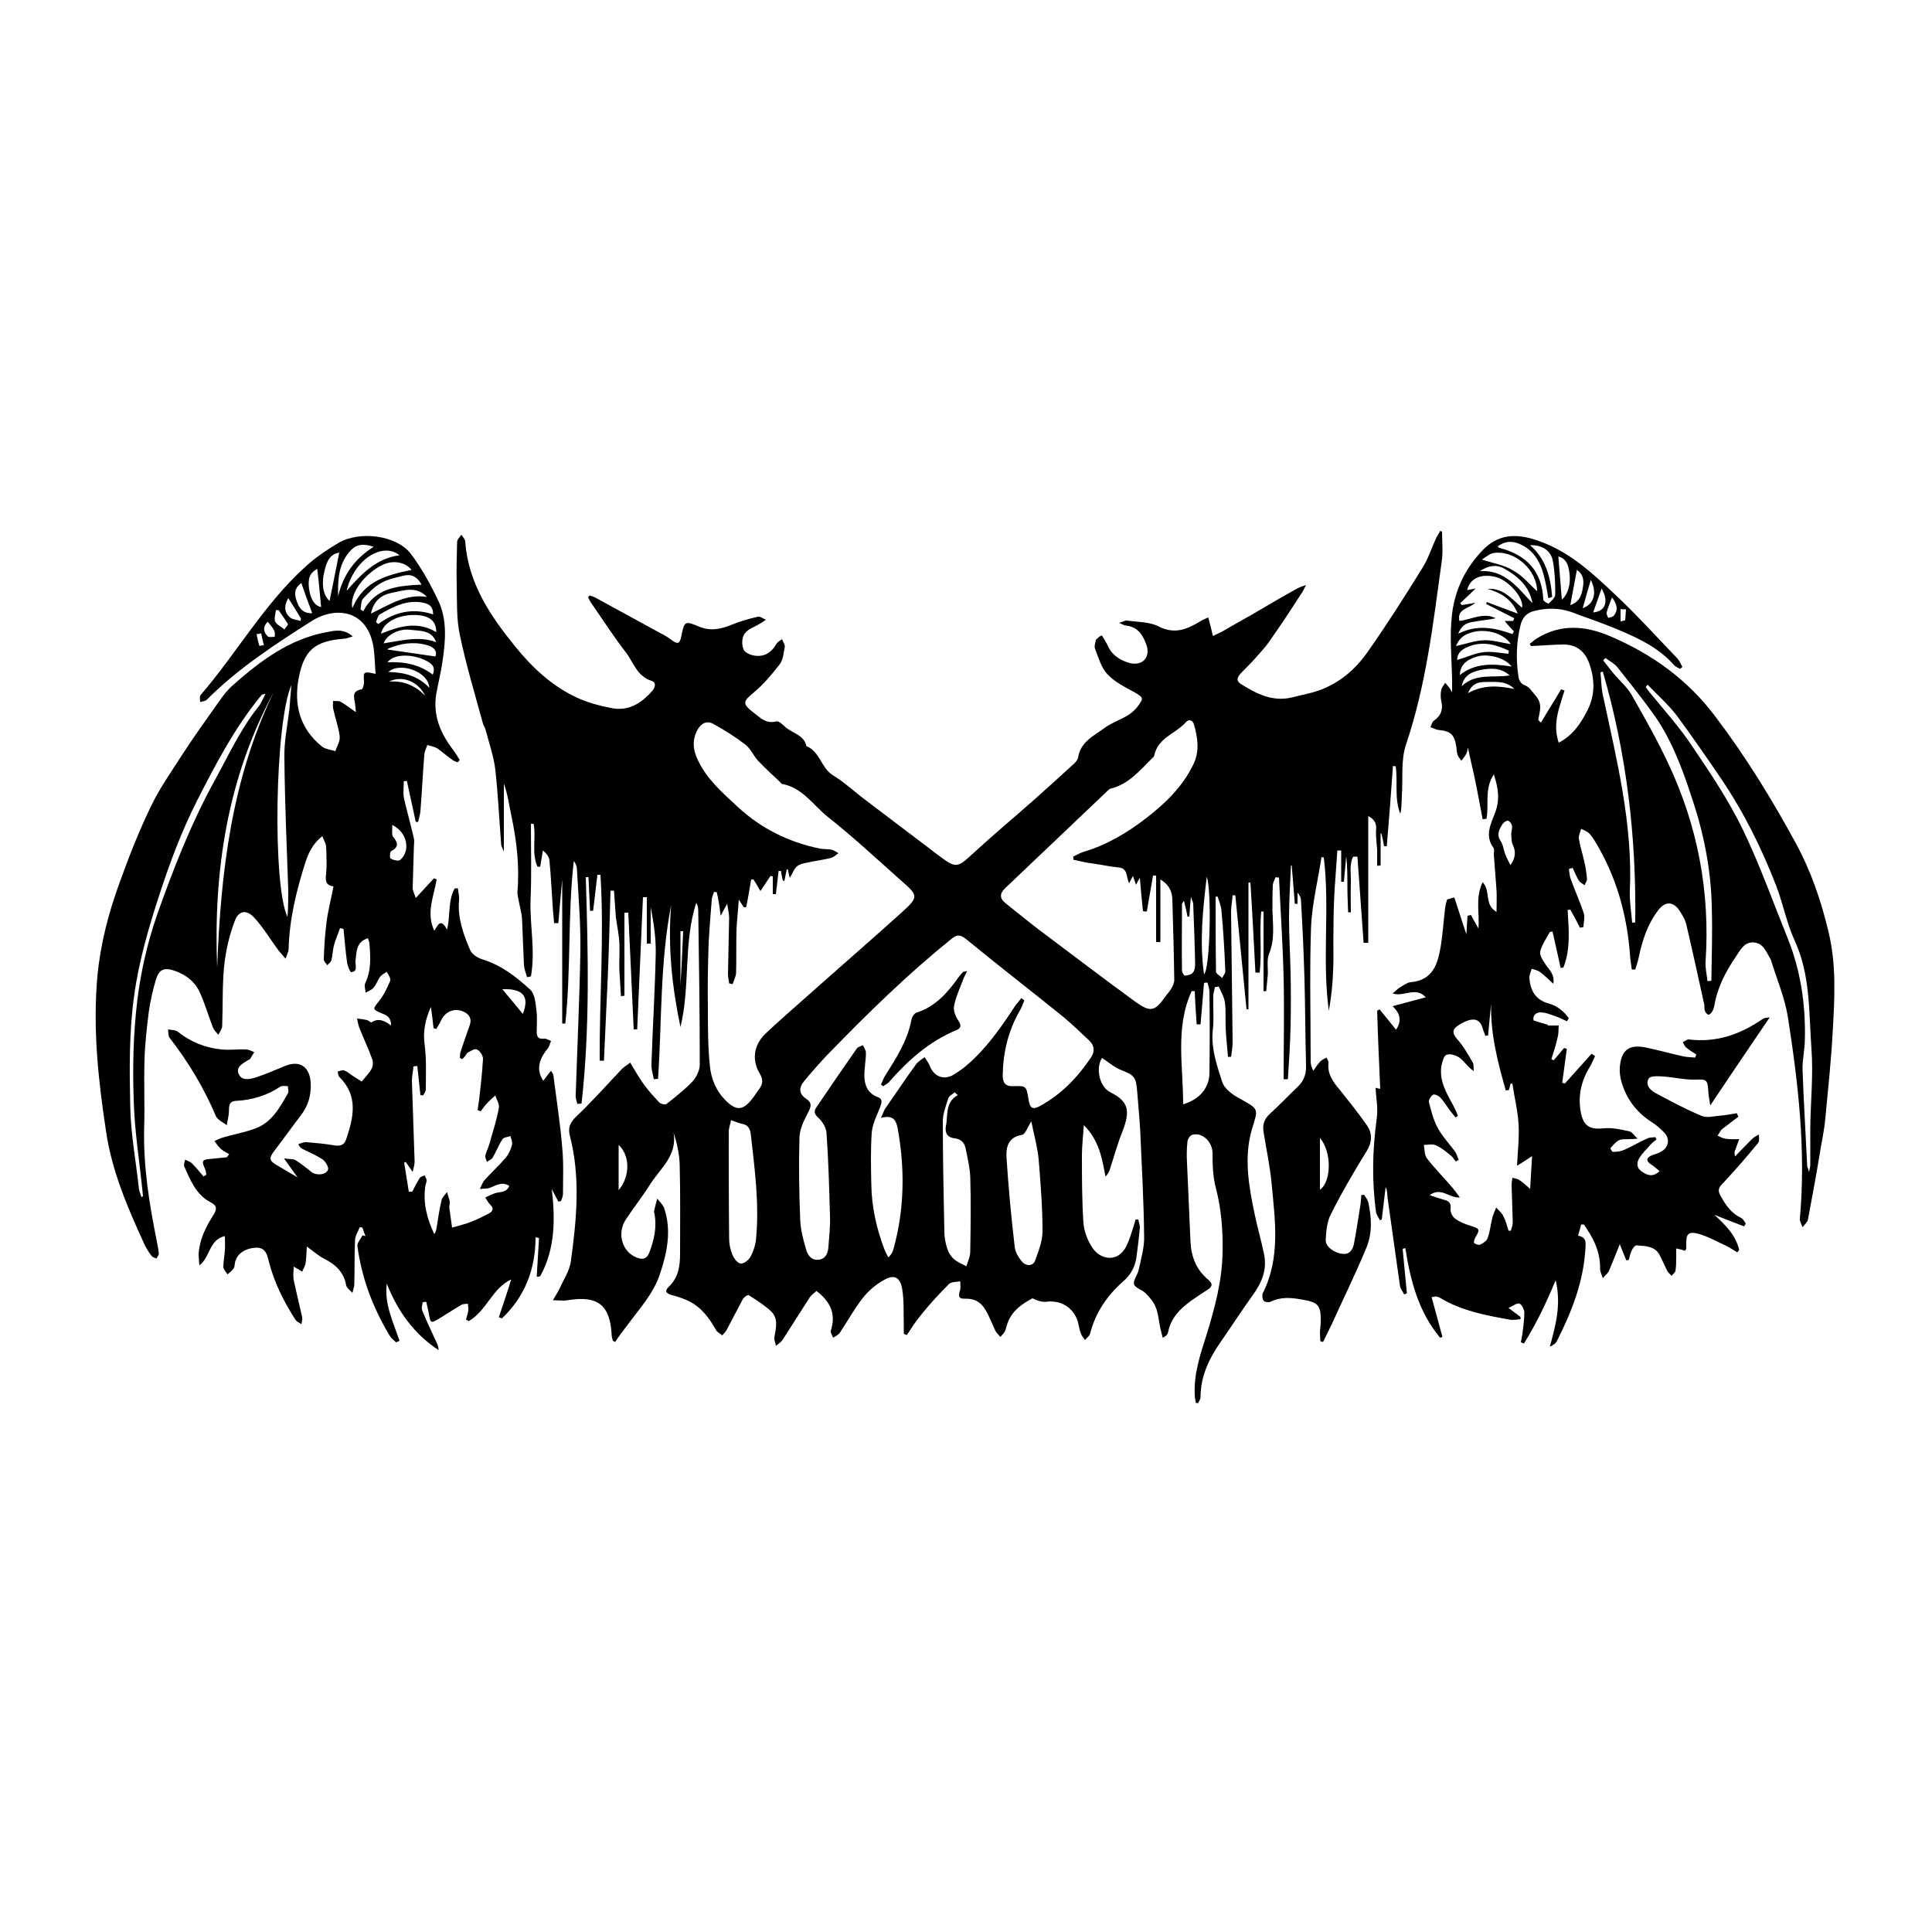
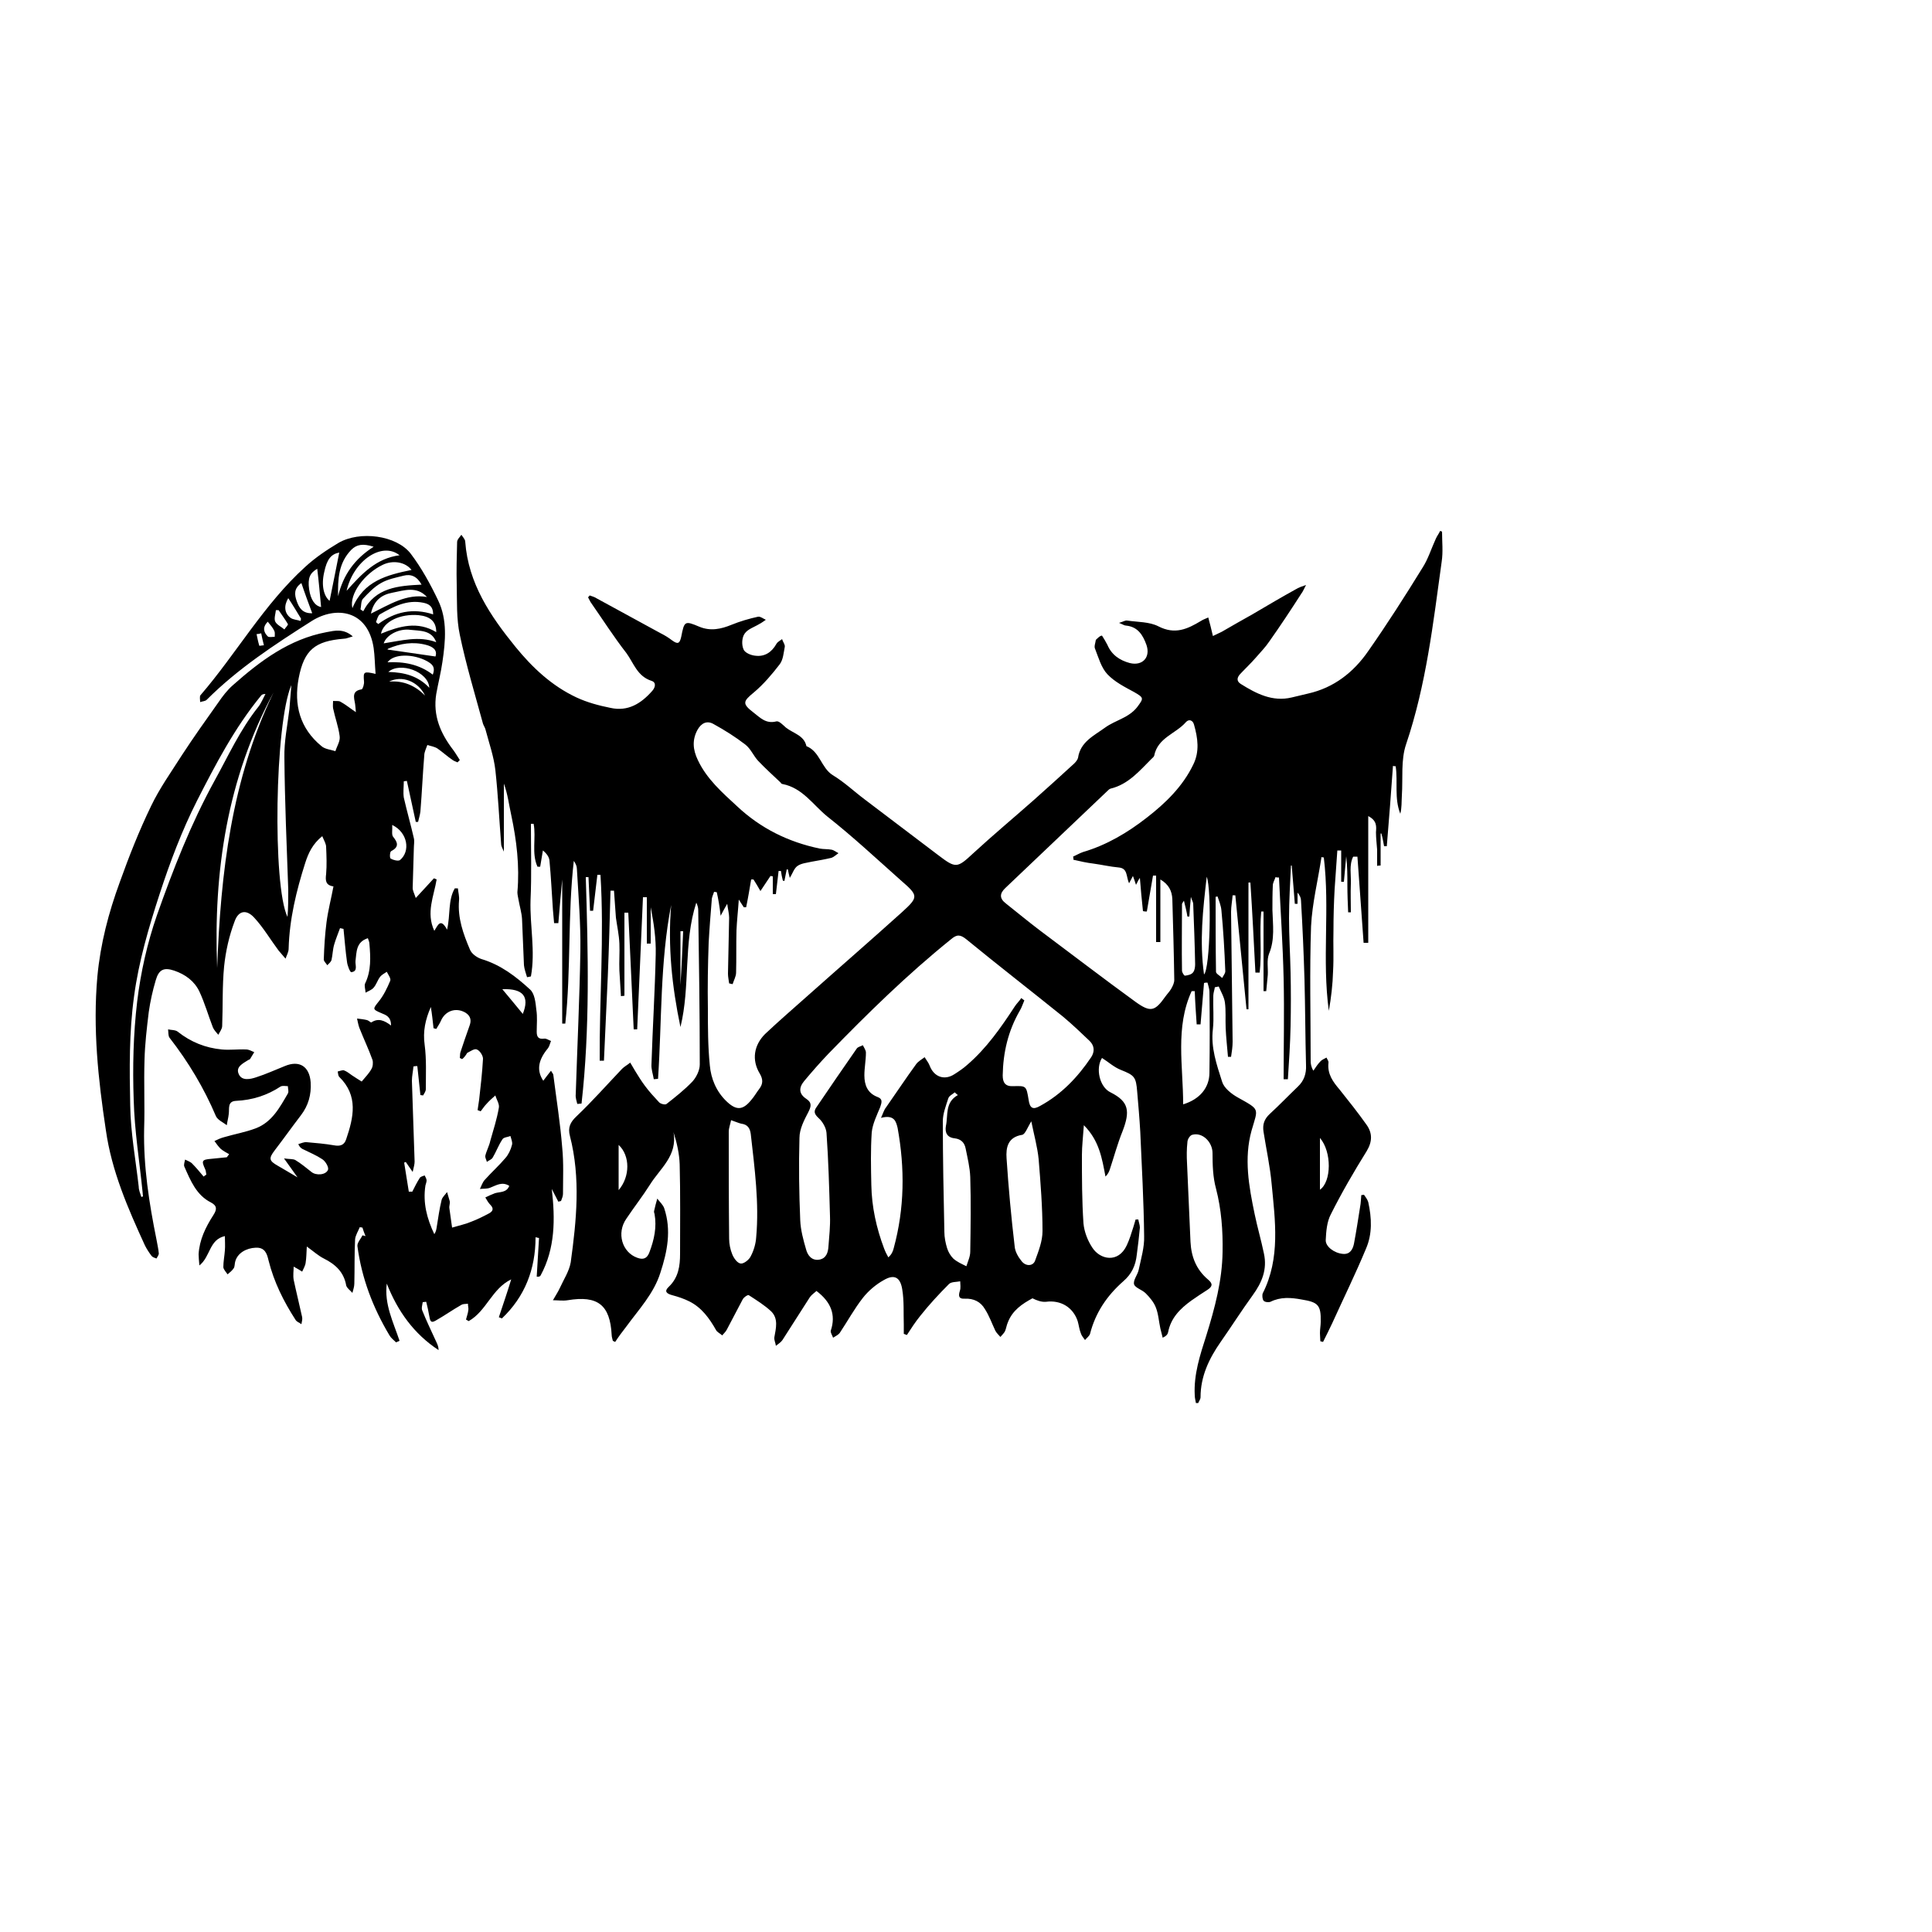
<svg xmlns="http://www.w3.org/2000/svg" version="1.1" id="Calque_1" x="0px" y="0px" viewBox="0 0 500 500" style="enable-background:new 0 0 500 500;" xml:space="preserve">
  <style type="text/css">
	.st0{stroke:#000000;stroke-width:4;stroke-linecap:round;stroke-linejoin:round;stroke-miterlimit:10;}
</style>
  <g>
    <path d="M285.2,164.5c0.5,0.8,1,1.6,1.4,2.4c1.1,2.6,3.2,4,5.8,4.7c3.3,0.8,5.4-1.5,4.3-4.7c-0.9-2.5-2.2-4.7-5.3-5   c-0.4,0-0.8-0.3-1.8-0.7c1.1-0.3,1.6-0.7,2.1-0.6c2.7,0.4,5.8,0.3,8.1,1.5c4.3,2.2,7.5,0.7,11-1.4c0.6-0.4,1.3-0.6,1.9-0.9   c0.2,0.8,0.4,1.5,0.6,2.3c0.2,0.8,0.4,1.7,0.6,2.5c0.8-0.4,1.5-0.7,2.3-1.1c2.6-1.5,5.2-3,7.9-4.5c3.9-2.3,7.8-4.6,11.8-6.8   c0.4-0.2,0.9-0.4,2.1-0.8c-0.6,1.1-0.8,1.7-1.2,2.2c-2.7,4.2-5.4,8.3-8.3,12.4c-1,1.5-2.3,2.8-3.5,4.2c-1.3,1.5-2.7,2.8-4.1,4.3   c-0.8,0.9-0.9,1.8,0.2,2.5c4,2.5,8.2,4.7,13.2,3.5c1.4-0.3,2.8-0.7,4.2-1c6.7-1.5,11.8-5.5,15.6-11c4.9-7,9.5-14.2,14-21.5   c1.5-2.3,2.3-5,3.5-7.6c0.3-0.7,0.8-1.3,1.1-2c0.2,0.1,0.4,0.1,0.5,0.2c0,2.6,0.3,5.2-0.1,7.8c-2.2,15.9-4,31.8-9.2,47.2   c-1.4,4.1-0.8,8.8-1.1,13.3c-0.1,1.6,0,3.1-0.4,4.7c-1.6-4-0.6-8.2-1.2-12.3c-0.2,0-0.5,0-0.7-0.1c-0.5,6.9-1,13.8-1.6,20.8   c-0.2,0-0.5,0-0.7,0c-0.2-1.1-0.4-2.2-0.7-3.3c-0.1,0-0.2,0-0.2,0c0,2.8,0,5.5,0,8.3c-0.3,0-0.6,0-0.9,0.1c0-1.4,0-2.8,0-4.2   c-0.1-1.5-0.3-3-0.3-4.5c0.1-1.5,0.3-3-2-4.2c0,11.2,0,22,0,32.8c-0.4,0-0.8,0-1.2,0c-0.5-7.4-1.1-14.9-1.6-22.3   c-0.4,0-0.7,0-1.1,0c-1.1,2.2-0.5,4.7-0.6,7c-0.1,2.5,0,4.9,0,7.4c-0.2,0-0.5,0-0.7,0c-0.1-2.3-0.2-4.7-0.2-7c0-2.5,0-5-0.3-7.5   c-0.2,2.2-0.4,4.4-0.6,6.6c-0.2,0-0.5,0-0.7,0c0-2.7,0-5.4,0-8.1c-0.3,0-0.7,0-1,0c-0.2,3.3-0.5,6.7-0.7,10   c-0.2,3.6-0.3,7.1-0.3,10.7c-0.1,3.5,0.1,7-0.1,10.5c-0.1,3.5-0.5,6.9-1.1,10.3c-1.8-13.2,0.3-26.5-1.3-39.7c-0.2,0-0.4,0-0.6-0.1   c-0.9,6-2.4,11.9-2.7,17.9c-0.4,11.6-0.1,23.2-0.1,34.8c0,0.8,0.1,1.6,0.7,2.6c0.6-0.9,1.2-1.8,1.9-2.5c0.4-0.4,1-0.6,1.5-0.9   c0.2,0.5,0.6,0.9,0.5,1.4c-0.3,2.9,1.2,4.9,2.9,6.9c2.4,3,4.7,5.9,6.9,9c1.6,2.2,1.6,4.4,0.1,6.9c-3.3,5.3-6.5,10.8-9.3,16.4   c-1,1.9-1.2,4.4-1.3,6.6c-0.1,1.7,2.2,3.4,4.4,3.6c1.9,0.2,2.6-1.2,2.9-2.6c0.6-3.2,1.1-6.4,1.6-9.6c0.2-1,0.2-2,0.3-3   c0.2,0,0.5-0.1,0.7-0.1c0.4,0.6,0.9,1.2,1.1,1.9c0.9,4.1,1.1,8.2-0.6,12.1c-2.7,6.5-5.8,12.8-8.7,19.2c-0.8,1.7-1.6,3.3-2.4,4.9   c-0.2-0.1-0.5-0.1-0.7-0.2c0-0.7-0.1-1.4-0.1-2.1c0-1,0.2-2,0.2-2.9c0.1-4.4-0.7-5.1-5-5.8c-2.7-0.5-5.4-0.7-8,0.6   c-0.5,0.2-1.5,0.1-1.8-0.3c-0.3-0.4-0.4-1.4-0.2-1.9c4.6-9.1,3.2-18.8,2.3-28.3c-0.4-4.5-1.4-9-2.1-13.5c-0.3-1.9,0.2-3.3,1.6-4.6   c2.5-2.3,4.9-4.8,7.3-7.1c1.6-1.5,2.2-3.4,2.1-5.5c-0.2-7.4-0.2-14.8-0.4-22.2c-0.2-6.8-0.5-13.6-0.9-20.4c0-0.7-0.3-1.4-0.9-2.1   c0,1,0,1.9,0,2.9c-0.2,0-0.5,0-0.7,0c-0.3-3.3-0.5-6.6-0.8-9.9c-0.1,0-0.2,0-0.2,0c-0.2,4.5-0.5,9.1-0.5,13.6   c0,4.7,0.3,9.4,0.4,14.1c0.1,4.6,0.1,9.2,0,13.9c-0.1,4.6-0.4,9.1-0.7,13.7c-0.4,0-0.7,0-1.1,0c0-8.7,0.2-17.4,0-26.1   c-0.2-8.7-0.8-17.4-1.2-26.1c-0.3,0-0.6,0-0.9-0.1c-0.2,0.7-0.7,1.4-0.7,2.2c-0.1,2.1-0.1,4.2-0.1,6.3c0.1,3.8,0.7,7.6-0.9,11.4   c-0.6,1.6-0.2,3.6-0.3,5.4c-0.1,1.4-0.3,2.8-0.4,4.2c-0.2,0-0.4,0-0.7,0c0-6.9,0-13.7,0-20.6c-0.2,0-0.4,0-0.6,0   c-0.5,5.3,0.2,10.6-0.4,15.8c-0.4,0-0.7,0-1.1,0c-0.4-7.8-0.8-15.6-1.3-23.3c-0.2,0-0.4,0-0.5,0c0,10.9,0,21.9,0,32.8   c-0.2,0-0.3,0-0.5,0c-1-9.8-1.9-19.7-2.9-29.5c-0.2,0-0.5,0-0.7,0c-0.1,1.4-0.4,2.9-0.4,4.3c0.1,11.2,0.3,22.4,0.4,33.6   c0,1.3-0.2,2.6-0.4,3.9c-0.3,0-0.5,0-0.8,0c-0.2-2.5-0.5-5-0.6-7.5c-0.1-2.2,0.1-4.4-0.2-6.6c-0.2-1.4-1-2.7-1.6-4.1   c-0.3,0.1-0.6,0.1-1,0.2c-0.1,0.7-0.4,1.5-0.4,2.2c-0.1,2.9,0.2,5.8-0.1,8.6c-0.6,4.8,1,9.3,2.4,13.7c0.5,1.6,2.4,3.1,4,4   c5.9,3.3,5.3,2.7,3.6,8.6c-2,7.2-0.7,14.4,0.8,21.6c0.7,3.4,1.7,6.8,2.4,10.2c0.9,4.1-0.5,7.5-2.9,10.8c-2.9,4-5.5,8.1-8.3,12.1   c-3,4.3-5.2,8.9-5.2,14.3c0,0.5-0.4,1-0.6,1.5c-0.2,0-0.4,0-0.6,0c-0.1-0.7-0.3-1.3-0.3-2c-0.3-5.4,1.4-10.5,3-15.5   c2.2-7.1,4.1-14.2,4.2-21.6c0.1-5.5-0.3-11-1.7-16.4c-0.8-2.9-0.9-6.1-0.9-9.2c0-2.8-2.6-5.5-5.3-4.7c-0.6,0.2-1.2,1.2-1.2,1.9   c-0.2,1.8-0.2,3.6-0.1,5.4c0.3,6.8,0.6,13.6,0.9,20.4c0.2,3.9,1.5,7.2,4.6,9.8c1.3,1.1,1,1.8-0.2,2.6c-1.4,0.9-2.8,1.8-4.2,2.8   c-2.9,2.1-5.3,4.5-6,8.2c-0.1,0.5-0.5,1-1.4,1.4c-0.2-0.8-0.4-1.6-0.6-2.4c-0.4-1.8-0.5-3.8-1.2-5.5c-0.5-1.3-1.6-2.6-2.6-3.6   c-0.9-0.9-2.7-1.4-3-2.3c-0.3-1.1,0.9-2.4,1.2-3.8c0.6-2.9,1.5-5.8,1.4-8.7c-0.1-9-0.6-18-1-27c-0.2-3.5-0.5-6.9-0.8-10.4   c-0.3-3.8-0.7-4.2-4.2-5.6c-1.8-0.7-3.3-2.1-4.9-3.1c-1.7,2.6-0.7,7.5,2.2,8.9c4.8,2.4,5.1,4.9,3.1,10.1c-1.3,3.2-2.2,6.6-3.3,9.9   c-0.2,0.6-0.5,1.2-1.1,1.8c-0.9-4.7-1.6-9.3-5.6-13.3c-0.2,3-0.5,5.4-0.5,7.7c0,5.9,0,11.8,0.4,17.7c0.2,2.2,1.1,4.5,2.3,6.3   c2,3.1,6.7,4.1,8.9-0.6c0.7-1.5,1.2-3.1,1.7-4.7c0.2-0.7,0.4-1.4,0.6-2c0.2,0,0.5,0,0.7,0c0.1,0.7,0.4,1.4,0.4,2.1   c-0.2,2.3-0.5,4.7-0.8,7c-0.3,2.8-1.3,5-3.5,6.9c-4.2,3.7-7.2,8.1-8.6,13.6c-0.2,0.6-0.9,1.1-1.3,1.6c-0.4-0.6-0.9-1.1-1.1-1.8   c-0.4-1-0.5-2.1-0.8-3.1c-1.2-3.6-4.4-5.5-8.2-5c-1.1,0.1-2.3-0.3-3.5-0.9c-2.6,1.4-5.2,3.1-6.4,6.3c-0.3,0.7-0.4,1.5-0.7,2.2   c-0.3,0.6-0.8,1-1.2,1.5c-0.4-0.5-1-1-1.3-1.6c-0.9-1.9-1.6-3.9-2.7-5.6c-1.1-1.9-2.9-2.8-5.2-2.7c-1.6,0.1-1.7-0.7-1.3-2   c0.3-0.8,0.1-1.7,0.1-2.5c-1,0.2-2.3,0.1-2.9,0.7c-2.6,2.6-5.1,5.3-7.4,8.2c-1.3,1.6-2.4,3.3-3.5,5c-0.3-0.1-0.5-0.2-0.8-0.3   c0-0.8,0-1.5,0-2.3c-0.1-3.1,0.1-6.2-0.4-9.2c-0.5-3.2-2.1-4-4.8-2.4c-2,1.1-4,2.8-5.4,4.6c-2.2,2.8-4,6.1-6,9.1   c-0.4,0.5-1.1,0.8-1.7,1.2c-0.2-0.6-0.7-1.3-0.6-1.8c1.4-4.2,0-7.5-3.7-10.3c-0.4,0.4-1.2,0.9-1.7,1.6c-2.4,3.7-4.7,7.4-7.1,11.1   c-0.4,0.6-1.1,1-1.7,1.5c-0.1-0.8-0.5-1.5-0.4-2.2c0.4-2.3,1.1-4.8-0.8-6.7c-1.7-1.6-3.8-2.9-5.8-4.2c-0.2-0.2-1.3,0.5-1.6,1.1   c-1.4,2.6-2.7,5.2-4.1,7.8c-0.3,0.6-0.8,1-1.2,1.5c-0.5-0.5-1.3-0.8-1.6-1.4c-1.7-3-3.7-5.8-6.9-7.4c-1.4-0.7-2.9-1.2-4.4-1.6   c-1.5-0.4-2.2-1-0.9-2.2c2.5-2.4,2.9-5.4,2.9-8.5c0-7.7,0.1-15.5-0.1-23.2c-0.1-2.7-0.7-5.5-1.6-8.3c1.1,6.1-3.5,9.4-6.1,13.6   c-1.9,3-4.1,5.8-6.1,8.8c-2.6,3.7-1.1,8.7,2.8,10.1c1.6,0.6,2.6,0.2,3.2-1.5c1.2-3.2,1.9-6.4,1.3-9.8c-0.1-0.3-0.2-0.6-0.1-0.9   c0.2-1,0.5-2,0.8-3.1c0.6,0.8,1.5,1.6,1.8,2.5c1.9,5.7,0.8,11.2-1,16.7c-1.7,5.4-5.6,9.5-8.8,13.9c-1,1.3-2,2.6-2.9,4   c-0.2-0.1-0.4-0.2-0.6-0.3c-0.1-0.5-0.3-1-0.3-1.5c-0.4-7.8-3.6-10.3-11.4-9c-1.2,0.2-2.5,0-3.8,0c0.6-1.1,1.3-2.1,1.8-3.2   c1-2.2,2.4-4.3,2.8-6.6c1.5-10.9,2.6-21.8-0.2-32.7c-0.6-2.2,0.1-3.6,1.7-5.1c4.1-3.9,7.9-8.2,11.8-12.3c0.6-0.6,1.4-1,2.1-1.6   c0.4,0.7,0.9,1.5,1.3,2.2c0.8,1.3,1.6,2.6,2.5,3.8c1.1,1.5,2.4,2.9,3.7,4.3c0.4,0.4,1.6,0.7,1.9,0.4c2.3-1.8,4.7-3.7,6.7-5.8   c1-1.1,1.9-2.9,1.9-4.4c0-13.3-0.2-26.7-0.4-40c0-0.6-0.2-1.3-0.5-1.9c-3.4,10.5-1.5,21.6-4.1,32.2c-2.2-10.5-3.3-21-2.4-31.6   c-2.9,14.8-2.4,30-3.4,45c-0.4,0-0.7,0.1-1.1,0.1c-0.2-1.3-0.7-2.6-0.6-3.9c0.3-9.5,0.9-18.9,1.1-28.4c0.1-4.1-0.5-8.1-1.3-12.2   c0,3.1,0,6.3,0,9.4c-0.3,0-0.7,0-1,0c0-4,0-8,0-12c-0.3,0-0.7,0-1,0c-0.5,11.4-1,22.8-1.5,34.2c-0.3,0-0.6,0-0.9,0   c-0.5-10.1-0.9-20.2-1.4-30.2c-0.3,0-0.7,0-1,0c0,7.2,0,14.3,0,21.5c-0.3,0-0.6,0.1-0.9,0.1c-0.1-2.2-0.3-4.4-0.4-6.6   c-0.1-2.3,0.1-4.7,0-7c-0.1-2.3-0.6-4.5-0.9-6.7c-0.2-2.3-0.3-4.6-0.5-7c-0.3,0-0.6,0-0.9,0c-0.2,7.4-0.4,14.7-0.7,22.1   c-0.3,7.3-0.7,14.6-1,21.9c-0.4,0-0.7,0-1.1,0c-0.1-16,1.2-32.1,0.2-48.1c-0.3,0-0.5,0-0.8,0c-0.4,3.1-0.7,6.2-1.1,9.3   c-0.3,0-0.5,0-0.8,0c-0.1-2.9-0.3-5.8-0.4-8.7c-0.2,0-0.5,0-0.7,0c0.6,19.6,1.1,39.1-1.1,58.6c-0.4,0-0.7,0.1-1.1,0.1   c-0.2-0.8-0.5-1.7-0.4-2.5c0.4-12.4,1-24.8,1.2-37.2c0.1-7-0.5-14.1-0.9-21.1c0-0.7-0.3-1.4-0.8-2.1c-1.6,14-0.7,28.1-2.2,42.1   c-0.3,0-0.5,0-0.8,0c0-12.2,0-24.4,0-37.3c-0.4,4.2-0.7,7.7-1,11.3c-0.4,0-0.7,0-1.1,0c-0.1-1.1-0.2-2.3-0.3-3.4   c-0.3-4.3-0.5-8.6-0.9-12.8c-0.1-0.9-0.7-1.8-1.7-2.6c-0.2,1.4-0.5,2.8-0.7,4.2c-0.2,0-0.4,0-0.7,0c-1.6-3.5-0.3-7.5-1-11.1   c-0.2,0-0.5,0-0.7,0c0,6.6,0.2,13.2-0.1,19.8c-0.2,6.6,1.3,13.1,0.1,19.7c-0.3,0.1-0.7,0.1-1,0.2c-0.3-1-0.7-2.1-0.8-3.1   c-0.2-4-0.3-8-0.5-12c-0.1-1.6-0.6-3.2-0.9-4.9c-0.1-0.7-0.3-1.3-0.3-2c0.6-6.8-0.2-13.4-1.6-20c-0.6-2.7-0.9-5.4-1.9-8.1   c0,5.7,0,11.3,0,17.6c-0.4-1-0.7-1.4-0.7-1.9c-0.5-6.4-0.8-12.8-1.5-19.2c-0.4-3.5-1.6-6.9-2.5-10.3c-0.1-0.6-0.5-1.1-0.7-1.7   c-2.1-7.7-4.4-15.3-6-23c-0.9-4.2-0.7-8.6-0.8-12.9c-0.1-3.7,0-7.4,0.1-11.1c0-0.7,0.7-1.3,1.1-1.9c0.4,0.6,1,1.2,1,1.8   c0.8,10.8,6.5,19.2,13,27.2c4.4,5.4,9.4,10.1,15.8,13.1c2.8,1.3,5.8,2.1,8.8,2.7c4.5,1,7.9-1.1,10.8-4.4c0.8-0.9,1.1-2.2-0.2-2.6   c-3.7-1.2-4.6-4.6-6.5-7.2c-3.2-4.1-6-8.5-9-12.8c-0.4-0.5-0.6-1.1-0.9-1.6c0.1-0.2,0.3-0.3,0.4-0.5c0.6,0.2,1.3,0.4,1.9,0.8   c5.5,3,11,6,16.5,9c1,0.5,2,1.1,2.9,1.8c1.5,1.1,2,0.9,2.4-0.9c0.8-4.1,0.9-4.2,4.7-2.6c2.9,1.2,5.6,0.6,8.3-0.5   c2.2-0.9,4.6-1.6,6.9-2.1c0.6-0.1,1.3,0.5,2,0.8c-0.6,0.4-1.1,0.8-1.7,1.1c-1.3,0.8-3,1.3-3.8,2.5c-0.7,1-0.8,2.8-0.3,4   c0.3,0.9,1.9,1.6,3.1,1.7c2.4,0.3,4.2-0.9,5.4-3c0.3-0.6,1-0.9,1.5-1.3c0.2,0.7,0.8,1.4,0.7,2c-0.3,1.5-0.4,3.3-1.3,4.5   c-2,2.6-4.2,5.2-6.7,7.3c-2.8,2.3-3.1,2.9-0.1,5.2c1.7,1.3,3.2,3,5.9,2.3c0.7-0.2,1.7,0.9,2.5,1.6c1.9,1.5,4.7,2,5.3,4.8   c3.5,1.4,3.8,5.6,6.8,7.5c3,1.8,5.5,4.2,8.3,6.3c6.3,4.8,12.7,9.6,19,14.4c4.6,3.5,4.9,3.4,9.1-0.5c5.1-4.7,10.5-9.2,15.7-13.8   c3.5-3.1,7-6.3,10.4-9.4c0.4-0.4,0.9-1,1-1.5c0.6-4.1,4.1-5.7,7-7.8c2.6-1.9,6.1-2.5,8.3-5.3c1.7-2.3,1.8-2.4-0.8-3.9   c-2.4-1.3-5-2.6-6.9-4.6c-1.6-1.7-2.3-4.3-3.2-6.6c-0.3-0.6,0.1-1.5,0.2-2.3C284.6,164.6,284.9,164.5,285.2,164.5z M185.5,230.9   c-0.2,0-0.5-0.1-0.7-0.1c-0.2,0.7-0.6,1.4-0.6,2.1c-0.3,3.7-0.6,7.4-0.8,11.1c-0.2,5.7-0.3,11.3-0.2,17c0,4.9,0,9.8,0.5,14.7   c0.3,3.5,1.7,6.8,4.3,9.3c2.5,2.4,4.2,2.4,6.4-0.3c0.8-0.9,1.4-2,2.1-2.9c1-1.3,1-2.5,0.1-4c-2.1-3.5-1.5-7.3,1.4-10.2   c3.5-3.3,7.2-6.5,10.8-9.7c8.2-7.3,16.5-14.5,24.6-21.8c4.4-4,4.3-4.3-0.3-8.3c-6.3-5.6-12.4-11.3-19-16.5c-3.7-3-6.4-7.4-11.6-8.4   c-0.2,0-0.4-0.2-0.5-0.4c-1.9-1.8-3.9-3.6-5.8-5.6c-1.2-1.3-1.9-3.1-3.3-4.2c-2.6-2-5.3-3.7-8.2-5.3c-1.7-1-3.2-0.3-4.2,1.5   c-1.4,2.6-1.2,5.1,0.1,7.8c2.3,4.9,6.3,8.4,10.2,12c6.1,5.7,13.2,9.2,21.3,10.9c1,0.2,2.1,0.1,3.1,0.3c0.6,0.1,1.2,0.6,1.8,0.9   c-0.6,0.4-1.2,1-1.8,1.2c-1.7,0.4-3.4,0.7-5.1,1c-1.3,0.3-2.7,0.4-3.7,1.1c-0.9,0.6-1.3,2-2,3.1c-0.2-0.8-0.4-1.5-0.5-2.2   c-0.1,0-0.2,0-0.3,0c-0.2,1-0.4,2-0.6,3c-0.1,0-0.3-0.1-0.4-0.1c-0.2-0.8-0.4-1.7-0.5-2.5c-0.2,0-0.4,0-0.6,0c-0.2,2-0.5,4-0.7,6   c-0.3,0-0.5,0-0.8,0c0-1.5,0-3.1,0-4.6c-0.2,0-0.4-0.1-0.6-0.1c-0.8,1.2-1.6,2.4-2.6,3.9c-0.7-1.2-1.2-2.1-1.8-3   c-0.2,0-0.4,0-0.6,0c-0.4,2.4-0.8,4.8-1.3,7.2c-0.2,0-0.4,0-0.6,0c-0.3-0.5-0.7-1-1.3-2c-0.2,3-0.5,5.5-0.6,8   c-0.1,3.6,0,7.3-0.1,10.9c0,1-0.6,2-0.9,3c-0.3-0.1-0.6-0.1-0.9-0.2c-0.1-0.8-0.3-1.7-0.3-2.5c0.1-4.8,0.2-9.7,0.3-14.5   c0-1-0.3-2.1-0.5-3.6c-0.7,1.2-1,1.8-1.7,3.1C186.2,234.4,185.9,232.7,185.5,230.9z M228,289.3c0.6-1.3,0.8-2.1,1.3-2.7   c2.6-3.7,5.1-7.5,7.8-11.2c0.5-0.7,1.4-1.2,2.2-1.8c0.4,0.7,1,1.4,1.3,2.2c1.1,2.9,3.8,3.9,6.4,2.2c1.1-0.7,2.3-1.5,3.3-2.4   c5-4.3,8.7-9.6,12.3-15.1c0.5-0.8,1.2-1.4,1.7-2.2c0.3,0.2,0.5,0.4,0.8,0.6c-0.4,0.9-0.7,1.9-1.2,2.7c-3,5.2-4.3,10.8-4.4,16.7   c0,1.8,0.6,2.9,2.7,2.8c3.4-0.1,3.4-0.1,4,3.5c0.3,2.2,1.1,2.7,3,1.6c5.5-3,9.7-7.4,13.2-12.6c0.9-1.4,0.9-2.9-0.4-4.2   c-2.2-2.1-4.5-4.3-6.9-6.3c-8.3-6.7-16.7-13.2-25-20c-1.6-1.3-2.5-1.3-4,0c-11.3,9.1-21.6,19.2-31.7,29.6c-2.2,2.3-4.3,4.7-6.3,7.1   c-1.4,1.7-1.4,3.3,0.6,4.6c1.5,1,1.2,2,0.5,3.4c-1.1,2.1-2.3,4.4-2.3,6.7c-0.2,7.1-0.1,14.2,0.2,21.3c0.1,2.5,0.8,5.1,1.5,7.5   c0.4,1.6,1.5,3,3.4,2.7c1.8-0.3,2.3-1.8,2.4-3.4c0.2-2.6,0.5-5.3,0.4-7.9c-0.2-7.2-0.4-14.4-0.9-21.5c-0.1-1.3-1-2.9-2-3.8   c-1.2-1.1-1.4-1.8-0.5-3c3.4-5,6.8-10,10.3-15c0.3-0.5,1.1-0.6,1.6-0.9c0.3,0.6,0.8,1.3,0.8,1.9c0,2-0.4,3.9-0.4,5.9   c0,2.5,0.8,4.6,3.4,5.6c1.4,0.5,1.1,1.4,0.7,2.6c-0.9,2.2-2,4.4-2.2,6.6c-0.3,4.5-0.2,9-0.1,13.6c0.1,5.6,1.3,11.1,3.3,16.4   c0.3,0.8,0.7,1.6,1.1,2.3c0.9-0.8,1.2-1.6,1.4-2.4c2.8-10.3,2.9-20.6,1-31.1C231.9,290.3,231.5,288.4,228,289.3z M277.8,222.5   c0-0.3,0-0.6-0.1-0.8c0.9-0.4,1.7-0.9,2.6-1.2c6.1-1.8,11.5-5,16.5-8.9c4.9-3.8,9.3-8.1,12-13.7c1.7-3.4,1.2-6.9,0.2-10.4   c-0.3-1.1-1.3-1.5-2.1-0.6c-2.6,3-7.3,4-8.2,8.7c-0.1,0.3-0.5,0.6-0.7,0.8c-3.1,3.1-6,6.6-10.6,7.7c-0.3,0.1-0.5,0.3-0.7,0.5   c-8.8,8.4-17.7,16.8-26.5,25.2c-1.5,1.4-1.6,2.7,0.1,4c2.9,2.3,5.8,4.7,8.7,6.9c8.3,6.2,16.5,12.5,24.9,18.6c3.9,2.8,5,2.4,7.7-1.4   c0.5-0.7,1.1-1.3,1.5-2c0.4-0.7,0.8-1.5,0.8-2.3c-0.1-7-0.3-13.9-0.5-20.9c-0.1-2.1-0.9-3.8-3.1-5.1c0,5.4,0,10.8,0,16.2   c-0.4,0-0.7,0-1.1,0c0-5.7,0-11.5,0-17.2c-0.3,0-0.5,0-0.8,0c-0.5,3.1-1.1,6.2-1.6,9.3c-0.3,0-0.6,0-1-0.1   c-0.3-2.9-0.6-5.8-0.8-8.6c-0.3,0.4-0.6,1-1,1.8c-0.3-1-0.6-1.7-0.8-2.3c-0.3,0.6-0.6,1.1-1,1.9c-0.8-1.8-0.3-3.9-2.7-4.1   c-2.2-0.2-4.3-0.7-6.5-1C281.3,223.3,279.5,222.9,277.8,222.5z M266.9,290.2c-1,1.6-1.6,3.4-2.4,3.5c-3.7,0.6-4.2,3.3-4,6.1   c0.5,7.6,1.2,15.2,2.1,22.8c0.1,1.3,0.9,2.7,1.8,3.8c1.1,1.4,3,1.3,3.5-0.2c0.9-2.5,1.9-5,1.9-7.6c0-6.2-0.5-12.4-1-18.6   C268.5,296.9,267.6,293.7,266.9,290.2z M189.2,289.9c-0.2,1.1-0.6,2-0.6,3c0,9.2,0,18.4,0.1,27.7c0,1.3,0.3,2.8,0.8,4   c0.4,1,1.3,2.3,2.2,2.4c0.8,0.1,2.2-1,2.6-1.9c0.8-1.5,1.3-3.3,1.4-4.9c0.8-8.9-0.4-17.8-1.4-26.7c-0.2-1.5-0.8-2.5-2.5-2.7   C191,290.6,190.4,290.3,189.2,289.9z M247.9,283.4c-0.3-0.2-0.5-0.4-0.8-0.7c-0.6,0.5-1.5,0.9-1.7,1.6c-0.6,1.9-1.4,3.9-1.4,5.9   c0,9.5,0.2,19.1,0.4,28.6c0,1.4,0.3,2.9,0.7,4.2c0.3,1,0.9,2,1.6,2.7c1,0.9,2.2,1.4,3.4,2c0.4-1.3,1-2.5,1-3.8   c0.1-6.4,0.2-12.9,0-19.3c-0.1-2.5-0.7-4.9-1.2-7.4c-0.3-1.5-1.2-2.4-2.8-2.6c-2-0.2-2.6-1.5-2.3-3.2   C245.4,288.6,244.5,285.3,247.9,283.4z M312.5,254.3c-0.3,0-0.6,0-0.9,0.1c-0.3,3.6-0.6,7.2-0.9,10.7c-0.3,0-0.6,0-1,0   c-0.2-2.9-0.4-5.7-0.5-8.6c-0.3,0-0.6,0-0.8,0c-4.3,9.4-2.2,19.3-2.2,29.3c4.3-1.3,6.8-4.3,6.8-8.2c0.1-7,0.1-13.9,0-20.9   C313,255.9,312.7,255.1,312.5,254.3z M306.4,233.1c-0.3,0.5-0.5,0.7-0.5,0.9c0,5.7-0.1,11.5,0,17.2c0,0.5,0.6,1.4,0.8,1.3   c0.8-0.1,1.7-0.3,2.1-0.9c0.4-0.5,0.5-1.4,0.5-2.1c-0.1-5.2-0.3-10.4-0.5-15.6c0-0.4-0.3-0.8-0.6-1.8c-0.2,2.1-0.3,3.6-0.4,5.1   c-0.2,0-0.3,0-0.5,0C307.1,235.9,306.8,234.7,306.4,233.1z M315.1,232c-0.2,0-0.3,0.1-0.5,0.1c0,6.5,0,12.9,0.1,19.4   c0,0.5,1,1,1.6,1.6c0.3-0.6,0.9-1.3,0.8-1.9c-0.2-5.2-0.5-10.4-1-15.6C316,234.4,315.5,233.2,315.1,232z M311.6,252.2   c1.6-1.6,2-21.9,0.7-25.3C311.3,235.5,310.4,243.5,311.6,252.2z M341.6,294.5c0,4.8,0,9,0,13.4   C344.6,305.8,344.7,298.1,341.6,294.5z M160.1,308c3-3.5,3-8.9,0-11.7C160.1,300.2,160.1,304,160.1,308z M176.8,241   c-0.2,0-0.4,0-0.7,0c0,4.6,0,9.3,0,13.9c0,0,0,0,0,0C176.4,250.3,176.6,245.6,176.8,241z" />
-     <path d="M376.4,232.3c1,3,1.9,6,3.1,9.5c0.1-2,0.2-3.4,0.3-4.8c0.3-0.1,0.6-0.1,0.9-0.2c0.6,1.2,1.3,2.3,1.9,3.5   c0.4-3.9-0.9-7.8,1.1-12c2.2,2.3,0.3,5.8,3.6,7.7c0-2.2,0.1-3.9,0-5.6c-0.2-3.1-0.5-6.1-0.7-9.2c0-0.6,0.2-1.4-0.1-1.8   c-2.3-3.1-0.7-6.1,0.4-9c1.3-3.3,0.9-6.4-0.3-10c-2.5,3.8-1.2,7.8-1.9,11.5c-0.3,0-0.6,0.1-1,0.1c-0.6-3-1.1-6-1.7-8.9   c-0.6-3.1-1.4-6.2-2.1-9.6c-0.2,0.8-0.2,1.3-0.5,1.7c-0.3,0.6-0.8,1.1-1.2,1.7c-0.3-0.5-0.8-1-1-1.6c-0.2-0.6-0.2-1.3-0.3-2   c-0.5-3.2-1.4-4.1-4.7-4.4c-0.7-0.1-1.3-0.5-2-0.7c0.3-0.6,0.4-1.4,0.9-1.7c1.9-1.3,2.4-3,1.9-5.1c-0.2-0.9-0.2-2,0-2.9   c0.1-0.6,0.7-1.2,1-1.8c0.4,0.5,0.8,0.9,1.2,1.4c0.1,0.2,0.2,0.4,0.6,1.1c0-1.4,0-2.3,0-3.2c-0.1-5.7-0.7-11.5,0-17.2   c0.8-6.4,3.6-12.1,8.3-16.8c4.3-4.2,9.3-3.8,14.4-1.9c7.6,2.7,13.5,8.1,19.2,13.5c5.8,5.4,11,11.2,16.5,16.9   c0.5,0.6,0.8,1.4,1.2,2.1c-0.2,0.2-0.4,0.3-0.6,0.5c-0.5-0.3-1.1-0.5-1.5-0.9c-4-4.6-9.4-7.1-14.9-9.4c-3.8-1.6-7.8-2.9-11.7-4.4   c-3.2-1.1-6.4-1.1-9.6-0.3c-2,0.5-3.1,1.7-3.6,3.7c-1.1,4.5-1.2,9-0.5,13.5c0.1,0.8,0.8,1.8,1.5,2c1.4,0.5,1.9,1.6,2.8,2.6   c2,2.2,1.2,4.1,0.8,6.3c0,0.1,0.1,0.3,0.7,0.8c1.7-2.9,3.5-5.7,5.2-8.6c0.3,0.1,0.6,0.2,0.9,0.3c-1.3,4.3-3.2,8.6-1.5,13.5   c3.7-1.9,5.7-5,7.4-8.3c2-3.9,2-8,0.5-12.2c-1.1-3.1-3.3-4.9-6.6-4.9c-2.2,0-4.4,0.2-6.6,0.3c-0.6,0-1.3,0.1-1.9,0.1   c-0.1-0.2-0.2-0.4-0.3-0.6c0.6-0.4,1.1-0.9,1.7-1.3c6.2-3.9,12.6-3.4,19-0.7c10.8,4.6,20.1,11.2,27.3,20.8   c7.9,10.4,14.7,21.5,20.9,32.9c3.9,7.2,6.5,14.8,8.4,22.8c2.1,8.6,1.6,17.3,1.1,25.9c-0.4,7.5-1.2,14.9-1.9,22.4   c-0.3,3.4-1.1,6.7-1.6,10.1c-0.9,5.4-1.9,10.7-2.9,16.1c-0.1,0.7-0.9,1.3-1.4,2c-0.2-0.7-0.8-1.5-0.7-2.2   c1.6-17.6-0.4-34.9-3.1-52.2c-0.8-5-2.9-9.9-4.4-14.8c0-0.1-0.1-0.1-0.1-0.2c-1.1-1.8-1.8-4.1-4.3-4.3c-2.4-0.2-3.5,1.9-4.6,3.6   c-2.6,3.8-4.8,7.9-5.6,12.6c-0.1,0.6-0.3,1.2-0.6,1.7c-0.2,0.4-0.8,0.9-1,0.8c-0.4-0.2-0.8-0.6-0.9-1.1c-0.2-0.6,0-1.2-0.2-1.8   c-1.5-6.8-3-13.7-4.6-20.5c-0.3-1.2-0.9-2.2-1.6-3.3c-1.6-2.6-3.8-2.8-5.6-0.4c-2.8,3.6-4.2,7.9-5.1,12.3c-0.2,1-0.6,2.1-0.9,3.1   c-0.3,0-0.6,0-0.9,0c-0.1-1-0.3-2-0.4-3c-0.7-10.8-3.5-21-9.2-30.3c-0.4-0.7-0.9-1.4-1.5-2c-0.6-0.5-1.3-0.8-2-1.1   c-0.2,0.8-0.7,1.7-0.6,2.5c0.3,1.9,0.9,3.7,1.3,5.5c0.4,1.6,0.7,3.3,0.8,4.9c0.1,0.5-0.4,1.1-0.6,1.7c-0.5-0.4-1.2-0.7-1.5-1.2   c-0.6-1-1.1-2.2-1.6-3.3c-0.3,0.1-0.7,0.2-1,0.3c0.2,0.9,0.2,1.8,0.5,2.6c1.1,3,2.4,5.9,3.4,8.9c0.3,1.1-0.1,2.3-0.1,3.5   c-0.3,0.1-0.6,0.1-0.9,0.2c-0.8-1.6-1.6-3.1-2.5-4.7c-0.2,0-0.5,0.1-0.7,0.1c0.3,5.1,0.8,10.1-1.1,14.9c-0.2,0-0.4,0.1-0.7,0.1   c-0.7-3.1-1.4-6.3-2.1-9.4c-0.2,0-0.4,0-0.7,0.1c-0.9,1.7-2.1,3.3-2.5,5.1c-0.2,0.9,0.7,2.3,1.4,3.3c0.9,1.4,2.4,2.5,2,5   c-1.3-1.2-2.3-2.2-3.4-3c-0.6-0.5-1.4-0.6-2.2-0.9c-0.2,0.8-0.6,1.5-0.6,2.3c0.2,3.3,1.6,5.8,5,6.7c2.2,0.6,3.9,2,5.2,3.8   c-0.2,0.3-0.3,0.6-0.5,0.8c-0.9-0.4-1.8-0.9-2.7-1.2c-1.4-0.5-2.8-1.1-4.2-1.1c-1.3,0-2,1.1-1.7,2.1c1.5,0.5,2.6,0.8,3.7,1.1   c0,0.1-0.1,0.1-0.1,0.2c1,0,1.9,0,2.9,0c-0.1,1,0,2.1-0.3,3.1c-0.4,1.9-1,3.7-1.6,5.6c0.2,0.1,0.4,0.2,0.6,0.3   c0.9-1.1,1.8-2.1,2.7-3.2c0.2,0.1,0.4,0.2,0.7,0.2c-0.4,2.9-0.8,5.9-1.2,8.8c0.2,0.1,0.5,0.2,0.7,0.2c2.3-2.6,4.6-5.1,6.9-7.7   c0.3,0.2,0.6,0.4,0.9,0.6c-0.4,0.8-0.7,1.6-1.1,2.4c-2.4,3.7-3.4,7.7-2.6,12.1c0.7,3.7,2.4,4.6,6,4.2c2.2-0.2,4.4,0.3,6.6,0.8   c0.6,0.1,1.1,0.9,2.1,1.9c-1.2,0.1-1.7,0.1-2.2,0.1c-0.9,0.1-1.9-0.1-2.6,0.3c-0.9,0.4-1.5,1.3-2.2,2c-0.1,0.1,0.4,1,0.6,1   c1,0,2-0.1,2.9-0.5c2.1-0.9,4-2.1,6.1-3c0.6-0.3,1.3-0.2,2-0.3c0.1,0.2,0.2,0.4,0.3,0.6c-0.5,0.4-1.1,0.8-1.5,1.3   c-1,1.1-2.1,2.2-2.9,3.4c-0.8,1.3-0.8,2.7,0.6,3.6c1.3,0.9,2.8,1.6,4.6-0.1c-0.8-0.7-1.5-1.3-2.3-1.8c-1.3-0.9-1.1-1.7,0.3-2.3   c0.8-0.3,1.6-0.5,2.3-0.9c2.1-1.1,2.5-3.4,0.8-5.1c-1-1-2.1-2-3.3-2.7c-3.8-2.5-6.3-5.8-7.6-10.1c-0.4-1.3-0.6-2.7-0.5-4   c0.4-4.5,2.4-6,6.8-5.1c3.3,0.7,6.5,1.6,9.7,2.3c1,0.2,2,0.2,3,0.3c0.1-0.3,0.2-0.5,0.3-0.8c-0.9-0.6-1.8-1.1-2.6-1.8   c-0.4-0.3-0.6-0.9-0.9-1.4c0.5-0.2,1.1-0.7,1.5-0.7c7.2,0.9,13.4-1.3,19.2-5.3c0.4-0.3,1-0.3,1.8-0.4c-5.2,7.6-10.1,14.9-15.4,22.8   c-0.2-1.6-0.5-2.7-0.5-3.9c-0.2-2.8-0.5-2.9-3.3-2.8c-2.7,0.1-5.5-0.6-8.3-0.8c-1.3-0.1-3.4-0.2-3.8,0.5c-1,1.6,0.4,3.1,1.8,3.8   c3.9,2.1,7.8,4.2,11.9,5.9c1.4,0.6,3.4,0,5.1-0.1c1.3-0.1,2.7-0.4,4-0.6c0.1,0.3,0.2,0.6,0.4,0.9c-1.4,1.1-2.8,2.1-4.2,3.2   c-0.5,0.4-0.8,1.2-1.2,1.7c0.7,0.3,1.3,0.7,2,0.8c1.2,0.2,2.4,0.1,3.6,0.1c-0.4,1.1-0.8,2.2-1.2,3.3c0,0.1,0,0.3,0.1,1.2   c1.7-1.8,3.1-3.2,4.5-4.6c0.5-0.5,1.1-0.7,1.7-1.1c0,0.7,0.2,1.7-0.2,2.2c-2.9,3.5-5.8,6.9-8.9,10.2c-1.2,1.2-1.8,1.9-0.7,3.7   c1.3,2.3,2.7,4.3,5.2,5.5c0.5,0.2,0.8,0.9,1.2,1.4c-0.1,0.3-0.3,0.5-0.4,0.8c-2.6-1-5.2-2-7.7-3c2.8,2.6,5.5,5.2,6.4,9.1   c-0.2,0.2-0.3,0.4-0.5,0.6c-0.9-0.5-1.7-1.1-2.7-1.6c-2.4-1.1-4.8-2.5-7.4-3.2c-2.6-0.7-3.2,0.1-3.1,2.9c0,0.3,0,0.6,0,0.9   c0,0.1-0.1,0.3-0.3,0.6c-0.6-0.2-1.3-0.4-2.3-0.6c0,0.8,0,1.5,0,2.2c0,1.2,0,2.4-0.2,3.6c-0.1,0.5-0.7,0.8-1,1.3   c-0.3-0.4-0.7-0.7-1-1.1c-0.8-1.5-1.4-3-2.2-4.5c-1.3-2.2-3.7-2.1-5.9-2.3c-0.4,0-1,0.8-1.2,1.3c-0.4,0.8-0.5,1.6-0.8,2.5   c-0.2,0-0.4,0-0.6,0.1c-0.5-1.2-1-2.4-1.7-4.2c-1.1,2.7-1.9,4.8-2.8,6.9c-0.3,0.7-1.1,1.2-1.6,1.9c-0.2-0.8-0.7-1.6-0.7-2.4   c0.1-4.5-1.8-8.1-4.2-11.5c-0.2,0-0.4,0-0.7,0c-0.2,0.9-0.5,1.8-0.8,2.9c2.2,0.4,2,1.7,1.9,3.4c-0.5,8.5-3.5,16.2-7.3,23.7   c-0.3,0.7-0.9,1.2-1.9,1.6c1.5-5.5,3-10.9,1.5-17.2c-2.5,6.1-5.1,11.4-8.2,16.4c-0.3-0.1-0.5-0.2-0.8-0.3c0.1-0.7,0.3-1.5,0.4-2.2   c0.2-1.8,0.5-3.6,0.5-5.4c0-0.8-0.6-2.1-1.2-2.4c-0.6-0.3-1.6,0.5-2.9,1.1c1.4,1,2.2,1.7,3.1,2.3c0,0.2,0,0.4,0,0.6   c-1,0.1-1.9,0.3-2.9,0.1c-6.2-1.1-12.4-2.3-17.9-5.6c-0.3-0.2-0.7-0.3-1.1-0.4c-0.1,0-0.3,0.1-1.1,0.2c0.9,3.4,1.9,6.9,2.8,10.3   c-0.2,0.1-0.4,0.1-0.6,0.2c-5.6-6.7-7.7-14.8-9-23.2c-0.2,0.1-0.5,0.1-0.7,0.2c0.4,3.8,0.7,7.7,1.1,11.5c-0.2,0.1-0.5,0.2-0.7,0.3   c-0.4-0.8-1-1.5-1.1-2.3c-1.1-7.6-2.1-15.1-3.2-22.7c-0.1-0.9,0-1.8-0.5-2.8c-0.3,2.8-0.7,5.6-1,8.4c-0.2,0.1-0.4,0.1-0.5,0.2   c-0.3-0.7-0.9-1.4-1-2.2c-1.1-8.1-0.9-16.1,0.2-24.2c0.4-2.6-0.2-5.2-0.3-7.9c0,0,0.6,0.2,1.2,0.3c-0.3-6.8-0.6-13.5-0.8-20.2   c0.2-0.1,0.4-0.3,0.6-0.4c1.4,1.7,2.8,3.4,4.3,5.3c1.3-2,1.4-3.9-0.9-6.1c3-0.8,5.6-1.5,8.6-2.3c-2.7-2.9-5.6,0-8.6-1   c0.9-0.7,1.3-1.2,1.8-1.5c0.9-0.5,1.9-1.3,2.8-1.4c6-0.5,7.1-4.9,7.9-9.5c0.5-3.2,0.7-6.5,1.1-9.7c0.1-0.8,0.3-1.5,0.5-2.2   C375.7,232.4,376,232.3,376.4,232.3z M390.5,282.1c-0.3,0-0.5,0.1-0.8,0.1c-2.1-7.3-4-14.7-3.8-22.5c-0.3,2.8-0.5,5.6-0.8,8.3   c-0.2,0-0.5,0-0.7,0.1c-0.2-0.7-0.5-1.3-0.7-2c-0.6-2.1-1.9-2.6-3.8-2c-0.8,0.3-1.7,0.7-2.4,1.2c-1.6,1-1.8,2-0.4,3.6   c1.6,1.8,2.8,3.9,4,6c0.4,0.6,0.2,1.5,0.3,2.3c-1.6-1.1-2.4-2.5-3.6-3.4c-0.9-0.7-2.5-1.2-3.5-0.8c-0.7,0.3-1.1,2-1.3,3.1   c-0.5,3.9,1.5,7,3.2,10.2c0.4,0.8,0.8,1.6,1.1,2.5c-0.2,0.1-0.4,0.3-0.6,0.4c-0.4-0.5-0.9-1.1-1.3-1.6c-0.9-1.2-1.6-2.4-2.6-3.5   c-0.4-0.5-1.5-1-1.9-0.8c-0.6,0.3-1.2,1.4-1.1,1.9c0.6,2.4,1.2,4.8,2.4,6.9c1.2,2.2,3,4,4.4,6c0.4,0.6,0.6,1.4,0.9,2.1   c-0.2,0.1-0.5,0.2-0.7,0.4c-0.5-0.5-0.8-1.2-1.4-1.6c-1.2-1-2.4-2-3.8-2.6c-0.9-0.4-2.1-0.1-3.1-0.1c0.2,1.2,0.1,2.6,0.8,3.5   c2.1,2.7,4.5,5.1,6.7,7.7c0.5,0.6,1,1.3,1.8,2.4c-2.8,0.2-4.8-2.8-7.8-0.6c1.5,0.5,2.6,0.9,3.7,1.2c1.3,0.3,1.9,0.9,1.7,2.4   c-0.1,0.8,0.5,2,1.2,2.5c1.1,0.8,2.5,1.4,3.9,1.8c2.5,0.8,2.6,0.9,1.3,3.1c-0.2,0.4-0.5,1.3-0.3,1.4c0.4,0.3,1.2,0.6,1.6,0.4   c0.8-0.4,1.7-1,1.9-1.7c0.6-1.7,0.8-3.5,1.2-5.2c0.2-0.9,0.7-1.8,1-2.7c0.7,0.8,1.5,1.4,1.9,2.3c0.6,1.1,0.9,2.4,1.3,3.7   c0.2,0,0.4,0,0.6,0c0.2-0.7,0.5-1.4,0.5-2.1c-0.1-3.2-0.2-6.5-0.3-9.7c0-0.6,0.1-1.2,0.2-1.9c0.6,0.2,1.3,0.2,1.8,0.6   c0.8,0.5,1.6,1.2,2.8,2.3c0.2-3.1,0.3-5.5,0.5-8.5c-1.8,1.2-2.9,1.9-3.9,2.5c0.2-3.8,0.6-7.3,0.4-10.8c-0.2-3.5-1.1-7-1.6-10.5   c-0.2,0-0.4,0.1-0.5,0.1C390.8,281,390.7,281.5,390.5,282.1z M426.4,177.2c-0.2,0.2-0.3,0.4-0.5,0.6c0.3,0.4,0.5,0.7,0.8,1.1   c3.9,4.8,8.1,9.4,11.5,14.6c4.6,6.8,9.2,13.7,12.8,21.1c4.4,9.1,7.8,18.7,11.6,28.1c3.4,8.4,4.7,17.2,4.5,26.2   c0,2.7-0.7,5.4-0.6,8.1c0.3,8.2,0.8,16.5,1.2,24.7c0,0.3,0.2,0.6,0.5,1.6c0.2-1.1,0.3-1.5,0.3-2c0-3.2,0-6.5,0-9.7   c0.1-6.7,0.8-13.5,0.3-20.2c-0.7-9.4-0.2-18.9-4.3-27.9c-2.1-4.5-3-9.5-4.8-14.2c-3.8-9.8-8.4-19.1-14.3-27.8   c-3.8-5.6-7.6-11.1-11.6-16.5C431.6,182.2,428.9,179.8,426.4,177.2z M415.5,170.3c-0.2,0.2-0.4,0.4-0.6,0.6   c0.9,1.1,1.7,2.2,2.6,3.3c1.6,1.9,3.6,3.6,4.8,5.7c3.3,5.8,6.6,11.6,9.4,17.6c7.7,16.3,10.9,33.4,9.7,51.4c-0.1,1.6,0.3,3.3,0.5,5   c0.3,0,0.6,0,1-0.1c0.1-6.4,0.3-12.8,0.1-19.2c-0.2-9.7-2.1-19.1-5.2-28.3c-2.5-7.6-5.3-15.2-10.1-21.8c-2.9-4-6-7.9-9.1-11.8   C417.8,171.7,416.6,171.1,415.5,170.3z M389.4,160.7c0.8,0,1.5,0,2.2,0c0.1-0.2,0.2-0.5,0.3-0.7c-2.4-1.2-4.9-2.5-7.3-3.7   c0.1-0.2,0.1-0.3,0.2-0.5c2.5,1,5.1,1.9,8,3c-1.6-3.9-4.5-5.4-7.8-6.4c3.9-0.3,6.2,2.5,8.9,4.9c0.6-2.6-3.7-7.3-6.9-8   c-3.8-0.9-6.6,0.4-7.3,3.4c0.8-0.1,1.5-0.3,2.2-0.4c-1.4,1.4-2.7,2.6-4,3.8c0.1,0.2,0.3,0.3,0.4,0.5c1-0.2,2-0.3,3.5-0.6   c-1.7,1.6-4.8,1.5-4.1,4.7c3.2-0.4,6.2-2.3,9.4-0.7c-1.7,0.4-3.4,0.5-5,0.8c-1.7,0.3-3.6,0.3-4.7,3.2c5-2.5,9.5-1.5,14,0.1   c0.1-0.2,0.3-0.5,0.4-0.7C391,162.6,390.3,161.8,389.4,160.7z M414.8,173.8c-0.2,0.1-0.4,0.1-0.6,0.2c0.2,2,0.2,3.9,0.6,5.8   c3.6,16.8,7.8,33.5,7,50.9c-0.1,2.7,0.4,5.4,0.6,8.1c0.3,0,0.6-0.1,0.8-0.1C423.5,216.7,421,195.1,414.8,173.8z M401.7,154.5   c-0.3,0.1-0.6,0.2-1,0.3c-0.3-1.6-0.5-3.2-0.9-4.8c-0.9-4.1-2.6-7.6-6.7-9.3c-2-0.8-3.7-0.6-5.5,0.7c0.2,0.2,0.3,0.4,0.5,0.4   c6.9,1.8,11,6,11.3,13.4c0,0.4,1.3,1.1,1.4,1c0.7-0.7,1.7-1.5,1.7-2.4c0-2.9-0.1-5.8-0.6-8.5c-0.5-2.9-2.9-4.3-5.9-4.2   C400.1,144.7,401.3,149.4,401.7,154.5z M397.8,153c0-5.3-5.5-10.6-11.1-9.9c-1.1,0.1-2.2,1.1-3.2,1.7c3,1,5.8,1.4,8,2.8   C394,148.9,395.8,151.2,397.8,153z M390.9,223.9c1.4-2,1.4-3.6,0.6-5.3c-0.4-0.8-0.3-1.8-0.4-2.7c0-0.7,0.3-1.5,0.2-2.2   c-0.1-0.5-0.6-1.2-1-1.3c-0.4-0.1-1.1,0.4-1.4,0.8c-0.9,1.4-1.7,2.8-0.5,4.5c0.6,0.9,0.7,2.1,1.1,3.2   C389.8,221.8,390.3,222.7,390.9,223.9z M383,147.8c6.6-0.4,9.8,4.4,13.6,8.3c-0.8-4.4-3.8-7-7.4-9C387.2,146,385.1,146.4,383,147.8   z M376.8,167.2c2.7-0.6,4.9-1.4,7.2-1.5c2.2-0.1,4.4,0.6,7,1c-1.7-2.6-5.6-3.8-8.9-3.3C379.9,163.8,377.9,164.5,376.8,167.2z    M391.2,172.5c-1.7-2.3-6.2-3.4-8.9-2.6c-3,0.9-4.4,2.3-4.5,4.8C381.7,171.6,386.2,171.7,391.2,172.5z M377.1,170.8   c2.4-0.7,4.5-1.7,6.7-2c2.2-0.3,4.4,0.2,6.6,0.4c0-0.3,0-0.5,0.1-0.8c-3.2-1.5-6.5-2.5-10.1-1.2   C378.9,167.8,377.2,168.5,377.1,170.8z M378.3,177.6c3.6-3.5,8.2-2.1,12.4-2.8c-2.3-2.1-5-1.9-7.6-1.4   C380.8,173.9,378.8,174.8,378.3,177.6z M404.2,155.2c1.8-1.6,2.5-4.7,1.8-7.9c-0.3-1.5-0.9-2.8-2.7-3.3   C403.6,147.9,403.9,151.5,404.2,155.2z M406.4,156.6c2.6-0.9,3-2.9,3.3-4.9c0.2-1.5,0.1-3.1-1.6-4.2   C407.5,150.5,407,153.4,406.4,156.6z M391.9,178.3c-2.1-2.2-4.9-1.8-7.6-1.8c-2.3,0-3.5,0.8-4.4,2.9   C384,177.1,387.9,177.5,391.9,178.3z M411.7,150.1c-0.8,2.6-1.4,4.9-2.1,7.3C412.5,156.4,413.4,153.4,411.7,150.1z M414.5,152.3   c-0.8,2.3-1.5,4.2-2.2,6.2C415.5,158.2,416.4,155.7,414.5,152.3z M417.2,154.6c-0.6,1.6-1.1,2.7-1.4,3.9c-0.1,0.4,0.2,0.9,0.4,1.4   c0.5-0.1,1.1-0.2,1.4-0.5C418.8,158,418.6,156.5,417.2,154.6z M420.8,157.7c-0.5,0-1,0-1.4-0.1c0,1.1,0,2.2,0,3.2   c0.4-0.1,1.1-0.2,1.2-0.3C420.7,159.7,420.7,158.7,420.8,157.7z" />
    <path d="M138.9,330.4c0.2-3.3,0.4-6.7,0.6-10c-0.3-0.1-0.6-0.1-0.9-0.2c0,8.3-2.8,15.4-8.7,21c-0.3-0.1-0.5-0.2-0.8-0.3   c1.1-3.3,2.2-6.5,3.2-9.8c-5,2.4-6.4,8.2-11,10.8c-0.2-0.1-0.5-0.3-0.7-0.4c0.2-0.8,0.5-1.6,0.6-2.4c0.1-0.5-0.1-1.1-0.1-1.7   c-0.6,0.1-1.2,0-1.7,0.3c-2.3,1.3-4.4,2.8-6.7,4.1c-1.4,0.8-1.4-0.3-1.6-1.2c-0.2-1.2-0.5-2.5-0.8-3.7c-0.3,0-0.6,0.1-0.9,0.1   c-0.1,0.7-0.4,1.6-0.1,2.2c1,2.5,2.2,5,3.3,7.4c0.4,0.9,0.9,1.7,0.9,2.8c-6.4-4.2-10.6-10.1-13.4-17.2c-0.7,5.3,1.7,10,3.3,14.8   c-0.3,0.1-0.6,0.3-0.9,0.4c-0.6-0.6-1.3-1.1-1.7-1.8c-4.3-7.2-7.2-14.8-8.3-23.1c-0.1-0.9,0.9-1.9,1.3-2.8c0.3,0.1,0.5,0.1,0.8,0.2   c-0.3-0.7-0.6-1.5-0.8-2.2c-0.2,0-0.4-0.1-0.7-0.1c-0.4,1-1.1,2.1-1.2,3.1c-0.2,3.8-0.1,7.7-0.2,11.5c0,0.8-0.3,1.6-0.5,2.4   c-0.5-0.6-1.4-1.2-1.6-1.9c-0.6-3.5-2.8-5.5-5.8-7c-1.4-0.7-2.6-1.8-4.4-3.1c-0.1,1.7-0.1,2.9-0.3,4.2c-0.1,0.8-0.6,1.6-0.9,2.3   c-0.6-0.4-1.3-0.8-2.2-1.3c0,1.1-0.2,2.2,0,3.4c0.7,3.3,1.5,6.5,2.2,9.7c0.1,0.6-0.1,1.2-0.2,1.8c-0.5-0.4-1.2-0.6-1.5-1.1   c-3.1-4.8-5.6-9.8-7-15.4c-0.4-1.7-0.9-3.4-3.3-3.3c-2.5,0.1-4.7,1.4-5.3,3.5c-0.2,0.6-0.1,1.3-0.4,1.8c-0.4,0.6-1,1.1-1.6,1.6   c-0.4-0.6-1.1-1.3-1.1-1.9c0-1.4,0.3-2.9,0.4-4.3c0.1-1.2,0-2.3,0-3.7c-4.1,0.9-3.7,5.3-6.6,7.6c-0.1-1.3-0.2-2.1-0.2-2.9   c0.2-3.7,1.8-7,3.8-10.1c0.9-1.4,1.1-2.4-0.6-3.3c-3.8-1.9-5.3-5.7-6.9-9.3c-0.2-0.5,0.1-1.2,0.2-1.8c0.6,0.3,1.2,0.5,1.7,0.9   c1.1,1.1,2.1,2.3,3.1,3.5c0.2-0.2,0.4-0.3,0.7-0.5c-0.1-0.5-0.1-1-0.3-1.4c-1-2.2-0.9-2.5,1.6-2.7c1.3-0.1,2.7-0.3,4-0.4   c0.2-0.3,0.4-0.5,0.6-0.8c-0.7-0.4-1.5-0.8-2.2-1.4c-0.6-0.6-1.1-1.3-1.6-2c0.8-0.4,1.7-0.8,2.5-1c2.7-0.8,5.6-1.3,8.2-2.3   c4.2-1.6,6.2-5.4,8.3-9c0.3-0.5,0-1.3,0-1.9c-0.6,0-1.4-0.2-1.9,0.1c-3.5,2.3-7.3,3.5-11.5,3.7c-2.3,0.1-1.7,2-1.9,3.4   c-0.1,1-0.4,2-0.5,2.9c-0.9-0.7-2.3-1.3-2.8-2.3c-3.1-7.3-7.1-14-12-20.3c-0.4-0.5-0.3-1.4-0.4-2.2c0.8,0.2,1.9,0.1,2.5,0.6   c3.4,2.7,7.2,4.2,11.4,4.6c2.1,0.2,4.2-0.1,6.3,0c0.7,0,1.4,0.4,2.1,0.7c-0.4,0.6-0.7,1.2-1.1,1.8c-0.1,0.1-0.3,0.2-0.4,0.2   c-1.4,0.9-3.4,1.8-2.5,3.7c0.8,1.8,3,1.3,4.5,0.8c2.5-0.8,4.9-1.9,7.4-2.9c3.8-1.6,6.4,0.1,6.7,4.2c0.2,3.2-0.6,6-2.5,8.5   c-2.3,3-4.5,6.1-6.8,9.1c-1.6,2.1-1.5,2.7,0.8,4c1.6,0.9,3.2,1.9,5.1,3c-1.1-1.6-2.1-2.9-3.5-4.9c1.4,0.2,2.3,0.1,2.9,0.4   c1.5,0.9,2.8,2,4.2,3.1c1.2,1,3.8,0.8,4.3-0.6c0.2-0.7-0.7-2.2-1.5-2.7c-1.5-1-3.2-1.7-4.8-2.5c-0.5-0.2-1-0.5-1.4-1.4   c0.7-0.2,1.5-0.6,2.2-0.5c2.3,0.2,4.7,0.4,7,0.8c1.6,0.3,2.7,0,3.2-1.6c1.9-5.6,3.2-11.2-1.8-16.1c-0.3-0.3-0.3-0.9-0.4-1.4   c0.5-0.1,1.2-0.4,1.6-0.3c0.8,0.3,1.4,0.8,2.1,1.3c0.9,0.6,1.7,1.1,2.5,1.6c1-1.2,1.9-2.1,2.5-3.2c0.4-0.6,0.5-1.7,0.3-2.4   c-1-2.8-2.3-5.5-3.4-8.3c-0.3-0.8-0.4-1.6-0.6-2.4c0.9,0.1,1.8,0.2,2.6,0.4c0.4,0.1,1,0.7,1.1,0.6c1.8-1.2,3.4-0.5,5.1,0.8   c0-2.3-1.3-2.7-2.5-3.2c-2.4-1-2.2-1.1-0.7-3c1.3-1.6,2.2-3.5,3-5.4c0.2-0.6-0.5-1.5-0.9-2.3c-0.6,0.4-1.4,0.8-1.8,1.4   c-0.6,0.8-0.9,1.9-1.6,2.7c-0.5,0.6-1.4,0.9-2.1,1.3c0-0.8-0.4-1.8-0.1-2.4c1.6-3.3,1.4-6.8,1.1-10.3c0-0.4-0.2-0.8-0.4-1.4   c-3.1,1-2.9,3.6-3.2,5.9c-0.1,1.1,0.7,2.7-1.1,2.9c-0.3,0-1-1.7-1.1-2.7c-0.4-2.8-0.6-5.6-0.9-8.5c-0.3-0.1-0.6-0.1-0.9-0.2   c-0.5,1.4-1.1,2.8-1.5,4.2c-0.4,1.3-0.4,2.7-0.7,4c-0.1,0.5-0.7,1-1.1,1.4c-0.3-0.5-1-1.1-0.9-1.6c0.1-3.2,0.3-6.4,0.7-9.5   c0.4-3.1,1.2-6.1,1.8-9.3c-2.1-0.3-2.1-1.6-1.9-3.2c0.2-2.3,0.1-4.7,0-7c0-0.8-0.5-1.6-1-2.8c-2.5,2-3.6,4.4-4.4,6.9   c-2.3,7.2-4.1,14.6-4.3,22.2c0,0.9-0.5,1.7-0.8,2.6c-0.6-0.7-1.2-1.4-1.8-2.1c-2.1-2.8-3.9-5.9-6.3-8.5c-2-2.2-4.1-1.9-5.1,1   c-1.4,3.7-2.3,7.7-2.7,11.6c-0.5,5.1-0.3,10.3-0.5,15.4c0,0.8-0.6,1.5-1,2.3c-0.5-0.6-1.1-1.2-1.4-1.9c-1.2-3.1-2.1-6.3-3.5-9.3   c-1.3-2.7-3.6-4.4-6.5-5.4c-2.7-0.9-4-0.3-4.8,2.5c-0.8,2.7-1.4,5.4-1.8,8.2c-0.5,4.1-1,8.3-1.1,12.4c-0.2,6,0.1,11.9-0.1,17.9   c-0.2,9.7,1.3,19.2,3.2,28.6c0.2,1.2,0.5,2.4,0.6,3.6c0,0.4-0.4,0.9-0.6,1.3c-0.5-0.2-1-0.3-1.3-0.7c-0.6-0.8-1.2-1.7-1.7-2.7   c-4.4-9.6-8.6-19.2-10.1-29.8c-2-13.2-3.4-26.3-2.2-39.8c0.8-8.5,2.9-16.5,5.8-24.4c2.4-6.7,5-13.3,8.1-19.7   c2.2-4.6,5.2-8.8,8-13.2c3-4.6,6.2-9.1,9.4-13.6c1.1-1.6,2.3-3.2,3.8-4.5c7.1-6.3,14.6-11.9,24.2-13.7c2.1-0.4,4.4-1,6.8,1.1   c-1.1,0.3-1.7,0.6-2.3,0.6c-7.5,0.6-10.3,2.9-11.7,10.2c-1.3,6.9,0.3,13,5.9,17.6c0.9,0.8,2.4,0.9,3.6,1.3c0.4-1.3,1.3-2.6,1.1-3.9   c-0.3-2.4-1.2-4.8-1.7-7.2c-0.1-0.6,0-1.3,0-1.9c0.6,0.1,1.4-0.1,1.9,0.2c1.3,0.7,2.5,1.7,4,2.7c-0.1-0.9-0.1-1.5-0.2-2.1   c-0.3-1.7-0.9-3.4,1.7-3.8c0.3-0.1,0.7-1.4,0.6-2.1c-0.2-2.5-0.1-2.6,3-1.9c-0.2-2.4-0.2-4.6-0.5-6.7c-1.5-9.9-9.8-10.9-16-7   c-9.6,6.1-19.1,12.3-27.2,20.4c-0.4,0.4-1.2,0.4-1.7,0.6c0-0.6-0.2-1.5,0.1-1.8c9.3-10.8,16.4-23.5,27.1-33.2   c2.6-2.4,5.6-4.4,8.6-6.2c5.5-3.2,15-2,18.7,2.8c2.8,3.7,5.1,7.9,7.1,12.1c2.4,5,1.9,10.5,1.1,15.9c-0.4,2.8-1.1,5.5-1.6,8.3   c-0.9,5.6,1.1,10.2,4.4,14.5c0.6,0.8,1.1,1.7,1.7,2.6c-0.2,0.2-0.4,0.4-0.6,0.6c-0.5-0.2-1-0.4-1.4-0.7c-1.3-0.9-2.5-2-3.8-2.9   c-0.8-0.5-1.7-0.6-2.6-0.9c-0.3,0.9-0.8,1.8-0.8,2.7c-0.4,4.8-0.6,9.6-1,14.5c-0.1,0.9-0.4,1.8-0.6,2.7c-0.2,0-0.4,0-0.6,0   c-0.8-3.5-1.5-7.1-2.3-10.6c-0.3,0-0.6,0.1-0.8,0.1c0,1.4-0.2,2.8,0,4.2c0.8,3.5,1.8,7,2.6,10.5c0.2,0.8,0,1.8,0,2.7   c-0.1,3.4-0.2,6.8-0.3,10.2c0,0.7,0.4,1.4,0.8,2.6c1.8-1.9,3.2-3.5,4.7-5.1c0.2,0.1,0.5,0.2,0.7,0.3c-0.7,4.3-2.8,8.6-0.6,13.3   c0.9-1.4,1.6-3.5,3.3-0.3c0.9-3.9,0.2-7.6,2-10.7c0.3,0,0.5,0,0.8,0c0.1,1,0.4,2.1,0.3,3.1c-0.4,4.6,1.1,8.7,2.8,12.7   c0.4,1.1,1.8,2.1,3,2.5c5,1.5,8.9,4.5,12.6,7.9c1.2,1.1,1.4,3.4,1.6,5.2c0.3,1.9,0.1,3.8,0.1,5.7c0,1.3,0.4,2,1.9,1.8   c0.6-0.1,1.2,0.4,1.8,0.6c-0.3,0.7-0.4,1.4-0.8,1.9c-2.5,3-3,5.7-1.2,8.4c0.6-0.8,1.2-1.6,2-2.6c0.3,0.6,0.6,0.8,0.6,1.1   c0.8,6.3,1.8,12.5,2.3,18.8c0.4,4,0.2,8,0.2,12c0,0.6-0.3,1.2-0.5,1.8c-0.2,0.1-0.5,0.1-0.7,0.2c-0.6-1.1-1.1-2.2-1.7-3.3   c0.9,7.8,0.9,15.4-2.9,22.4C139.6,330.5,139.3,330.4,138.9,330.4z M119.6,274.1c-0.2-0.1-0.4-0.2-0.6-0.3c0.1-0.6,0-1.1,0.2-1.6   c0.7-2.2,1.5-4.4,2.3-6.7c0.5-1.3,0.4-2.5-1-3.4c-2.5-1.5-5.3-0.5-6.4,2.1c-0.3,0.7-0.8,1.4-1.2,2.1c-0.2-0.1-0.4-0.1-0.7-0.2   c-0.2-1.8-0.4-3.7-0.7-5.5c-1.4,3.2-2.1,6.3-1.6,9.8c0.5,3.8,0.3,7.7,0.3,11.5c0,0.5-0.4,1.1-0.7,1.6c-0.2,0-0.5-0.1-0.7-0.1   c-0.3-2.5-0.5-5-0.8-7.5c-0.3,0-0.6,0-1,0.1c-0.1,1.2-0.4,2.5-0.4,3.7c0.2,7,0.5,13.9,0.7,20.9c0,0.7-0.2,1.4-0.5,2.7   c-0.9-1.3-1.3-1.9-1.8-2.6c-0.1,0.1-0.3,0.1-0.4,0.2c0.4,2.5,0.8,5,1.2,7.5c0.3,0,0.6,0,0.9,0c0.6-1.2,1.2-2.4,1.9-3.5   c0.2-0.4,0.8-0.5,1.3-0.7c0.2,0.4,0.5,0.9,0.5,1.3c0,0.4-0.2,0.9-0.3,1.3c-0.7,4.5,0.4,8.6,2.3,12.6c0.4-0.6,0.5-1.1,0.6-1.7   c0.4-2.4,0.7-4.8,1.3-7.2c0.2-0.7,0.9-1.3,1.4-2c0.2,0.8,0.5,1.6,0.7,2.4c0.1,0.6-0.2,1.2-0.1,1.8c0.2,1.7,0.5,3.3,0.7,5   c2-0.6,3.5-0.9,4.9-1.5c1.6-0.6,3.2-1.4,4.7-2.2c0.9-0.5,1.3-1.2,0.3-2.2c-0.5-0.5-0.9-1.2-1.3-1.9c0.8-0.4,1.7-0.8,2.5-1.1   c1.3-0.4,3-0.1,3.7-1.9c-1.9-1.2-3.4-0.1-5,0.5c-0.8,0.3-1.7,0.2-2.6,0.3c0.4-0.8,0.7-1.8,1.3-2.4c1.7-1.9,3.6-3.6,5.3-5.6   c0.8-0.9,1.4-2.2,1.7-3.4c0.2-0.7-0.2-1.5-0.4-2.3c-0.7,0.3-1.8,0.3-2.1,0.9c-1,1.5-1.6,3.2-2.5,4.7c-0.3,0.5-1,0.7-1.5,1.1   c-0.1-0.5-0.5-1.1-0.4-1.6c0.3-1.3,1-2.5,1.3-3.9c0.8-2.8,1.7-5.6,2.2-8.5c0.2-1-0.6-2.1-0.9-3.2c-0.8,0.7-1.6,1.4-2.3,2.2   c-0.6,0.6-1,1.3-1.5,1.9c-0.3-0.1-0.5-0.2-0.8-0.3c0.1-0.9,0.3-1.8,0.4-2.7c0.4-3.5,0.8-7,1-10.6c0-0.8-0.8-2.1-1.6-2.4   c-0.6-0.3-1.7,0.5-2.5,0.9C120.5,273.2,120.1,273.7,119.6,274.1z M36.6,309.8c0.1-0.1,0.3-0.1,0.4-0.2c0-0.4-0.1-0.7-0.1-1.1   c-0.8-8-2.1-15.9-2.3-23.9c-0.3-8.4-0.1-17,0.9-25.4c0.9-7.5,2.6-15.1,5.1-22.3c4.2-11.9,8.8-23.7,14.9-34.8   c3.6-6.5,6.6-13.2,11.3-19.1c0.8-1,1.3-2.3,1.9-3.4c-0.7,0-1,0.2-1.2,0.5c-6.8,8.3-11.7,17.7-16.5,27.1c-3.9,7.7-7,15.9-9.7,24.2   c-2.8,8.6-5.4,17.4-6.6,26.4c-1.3,9.3-1.2,18.9-1,28.3c0.1,7,1.4,14,2.2,21C35.9,308,36.3,308.9,36.6,309.8z M70.8,179.2   c-12,22.3-15.6,46.3-14.6,71.3C57.1,225.9,59.9,201.7,70.8,179.2z M75.4,177.3c-4.3,9.9-4.9,51.9-1,60c0.2-2.3,0.2-4.7,0.2-7   c-0.4-11.4-0.9-22.8-1-34.2c-0.1-4.2,0.8-8.4,1.3-12.6C75.1,181.4,75.2,179.4,75.4,177.3z M106.5,147.5c-1.6-2.1-4.9-2.6-7.5-1.3   c-4.6,2.2-8.7,7.5-7.8,11.2C94.1,150.3,100.2,148.8,106.5,147.5z M93.3,157.7c0.2,0.2,0.5,0.3,0.7,0.5c3.2-6.2,9.1-6.6,15.1-6.9   c-1.2-2.2-2.8-2.8-4.7-2.3c-2,0.5-4.1,0.9-5.8,1.9c-1.8,1-3.3,2.6-4.7,4.1C93.4,155.6,93.5,156.8,93.3,157.7z M112.9,163.6   c0-2.8-1.6-4.1-4.6-4.4c-4.6-0.4-9.1,1.6-9.7,4.8C103.5,162,108.1,160.7,112.9,163.6z M89.7,152.9c4-4.5,7.7-8.4,13.7-9.2   C98.9,140.1,91.5,145,89.7,152.9z M87.5,154.3c1.3-5.5,4.3-9.7,9.2-12.8c-2.8-0.9-4.4-0.6-5.8,0.8   C87.6,145.7,87.4,149.9,87.5,154.3z M110.5,154.5c-2.7-2.9-5.9-1.7-9-1.1c-2.7,0.5-4.8,2-5.5,5.4   C100.9,156.4,105.2,153.6,110.5,154.5z M112.1,159c0-2.1-1.1-2.7-2.5-3c-4.3-0.9-7.8,1-11.3,3c-0.5,0.3-0.7,1.3-1,2   c0.2,0.2,0.4,0.3,0.6,0.5C102.2,158.3,106.9,157.3,112.1,159z M112.9,166.2c-1.2-3.2-4.2-2.9-6.7-3.2c-2.9-0.4-6.2,1.3-6.9,3.5   C103.9,165.8,108.4,164.5,112.9,166.2z M87.8,143c-2.1,0.4-3.2,1.7-3.9,5.1c-0.8,3.4-0.1,6.2,1.4,7.4C86.1,151.4,87,147.2,87.8,143   z M101.5,213.5c0.1,1.2-0.2,2.4,0.2,3c1.3,1.6,1.6,2.7-0.5,3.8c-0.3,0.2-0.4,1.7-0.1,1.9c0.7,0.4,1.9,0.7,2.4,0.4   C106.3,220.3,105.5,215.4,101.5,213.5z M112.7,169.9c0.6-1.8-0.9-2.6-2.4-3c-3.4-0.9-6.7-0.4-9.9,1c-0.1,0.1-0.2,0.4-0.1,0.2   C104.4,168.7,108.5,169.3,112.7,169.9z M100.3,171.4c4.2-0.2,8.2,0.5,11.7,3.2c0.8-2.1-0.3-2.8-1.5-3.5   C107,169.2,101.9,169.1,100.3,171.4z M82.1,147.2c-1.9,1.1-2.5,2.4-2.1,5.3c0.4,2.7,1.5,4.3,3.1,4.6   C82.8,153.8,82.5,150.5,82.1,147.2z M78,150.9c-2,1.4-1.8,3-1.2,4.7c0.6,1.7,1.5,3.2,4,3.1C79.8,156,78.9,153.6,78,150.9z M130,256   c1.9,2.3,3.6,4.3,5.3,6.4C137.1,257.9,135.4,255.8,130,256z M111.1,178c-0.2-4.2-7.6-6.8-10.6-4.1C104.6,174,108.2,174.9,111.1,178   z M74.6,154.8c-1.2,2-1,3.9,0.6,5.1c0.7,0.5,1.7,0.5,2.6,0.8c0-0.2,0.1-0.4,0.1-0.6C76.8,158.3,75.8,156.6,74.6,154.8z M72.1,157.9   c-0.2,0-0.5,0-0.7,0c-0.1,1-0.5,2.1-0.2,2.9c0.4,0.9,1.6,1.4,2.4,2.1c0.3-0.5,1-1.1,0.9-1.4C73.8,160.3,72.9,159.1,72.1,157.9z    M100.7,176.4c3.7-0.3,6.7,1,9.3,3.6C108.2,176.3,104,174.7,100.7,176.4z M69.3,160.9c-1.5,1.5-1,2.8,0,3.8   c0.3,0.3,1.2,0.1,1.8,0.1c0-0.5,0.1-1.1-0.1-1.5C70.6,162.4,70,161.8,69.3,160.9z M67.6,163.9c-0.4,0.1-0.8,0.2-1.2,0.2   c0.2,1,0.4,2,0.7,3c0,0.1,0.8-0.1,1.2-0.1C68,165.9,67.8,164.9,67.6,163.9z" />
-     <path d="M250.3,251.3c-0.6,1.2-1,2-1.3,2.9c-0.8,2-1.7,4.1-2.1,6.2c-0.2,1.2,0.4,2.7,1.1,3.7c0.8,1.2,0.8,2-0.5,2.5   c-7,2.9-12.5,7.8-17.4,13.4c-0.4,0.5-1,0.7-1.5,1.1c-0.2-0.1-0.4-0.3-0.6-0.4c0.3-0.7,0.6-1.5,1-2.2c2.9-4.6,5.9-9.2,6.9-14.7   c0.1-0.6,0.7-1.5,1.2-1.7c5.1-1.6,8.3-5.4,11.2-9.5c0.3-0.4,0.6-0.7,0.9-1C249.2,251.5,249.4,251.5,250.3,251.3z" />
  </g>
</svg>